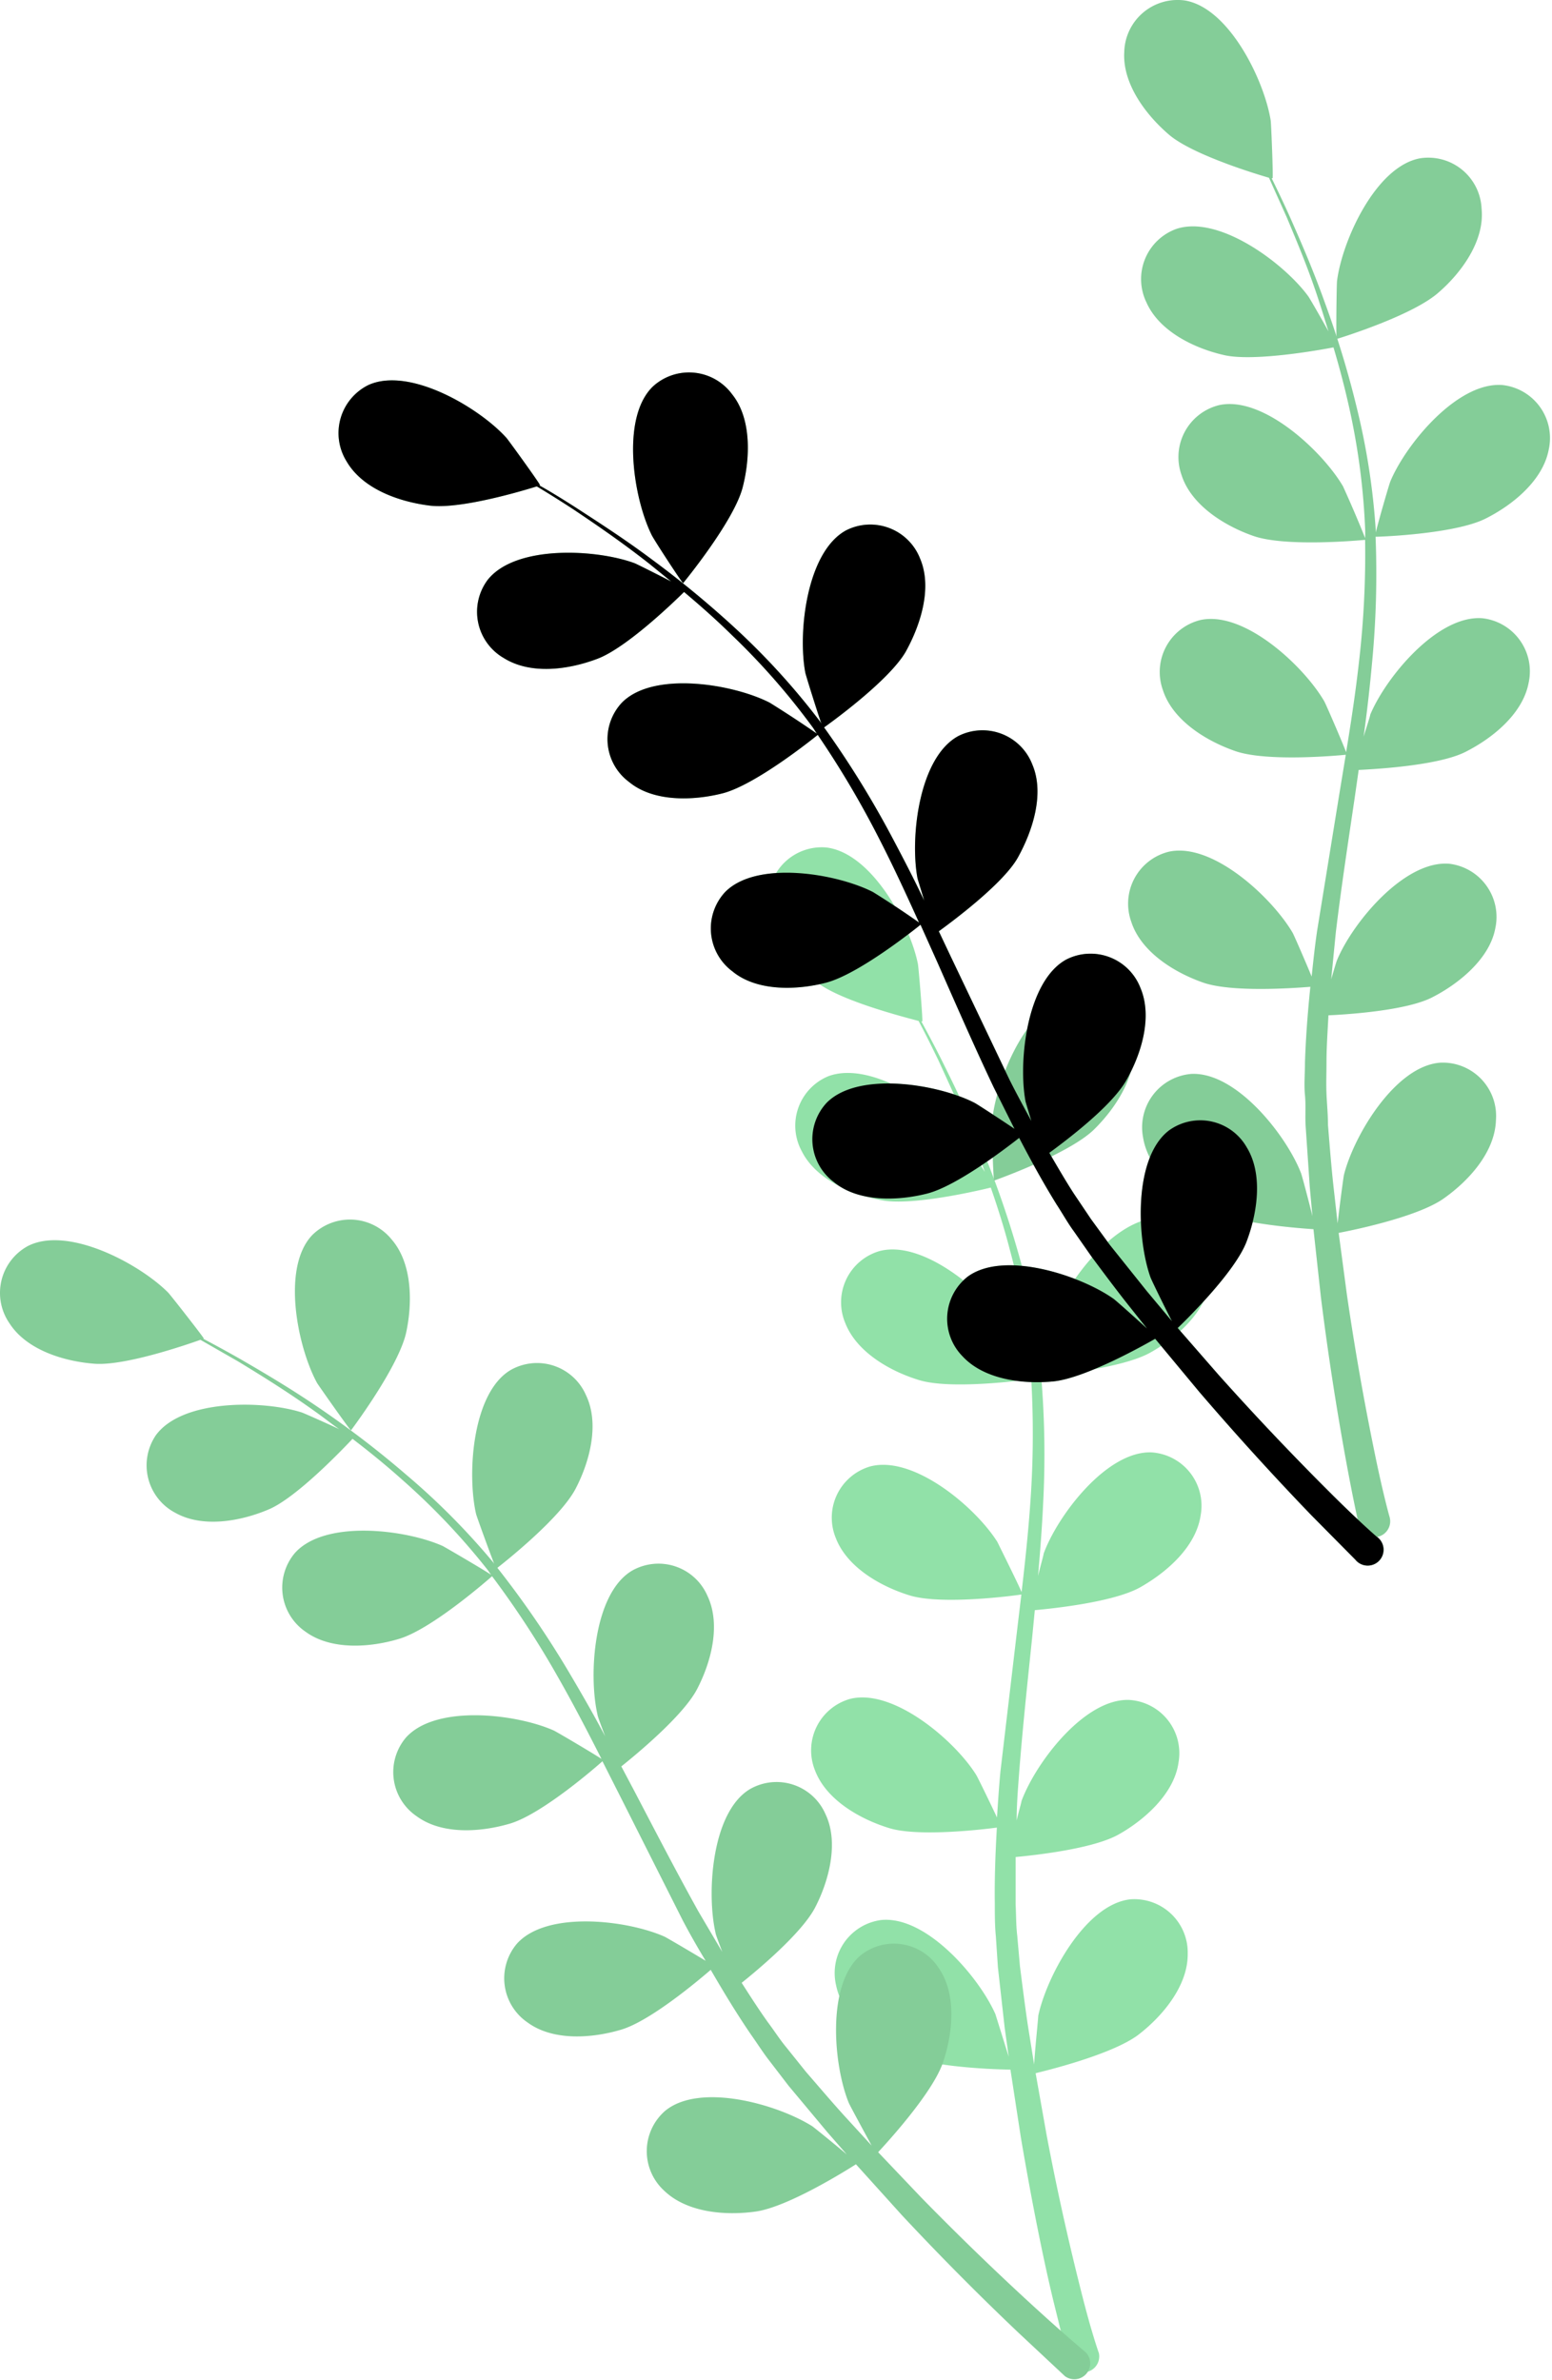
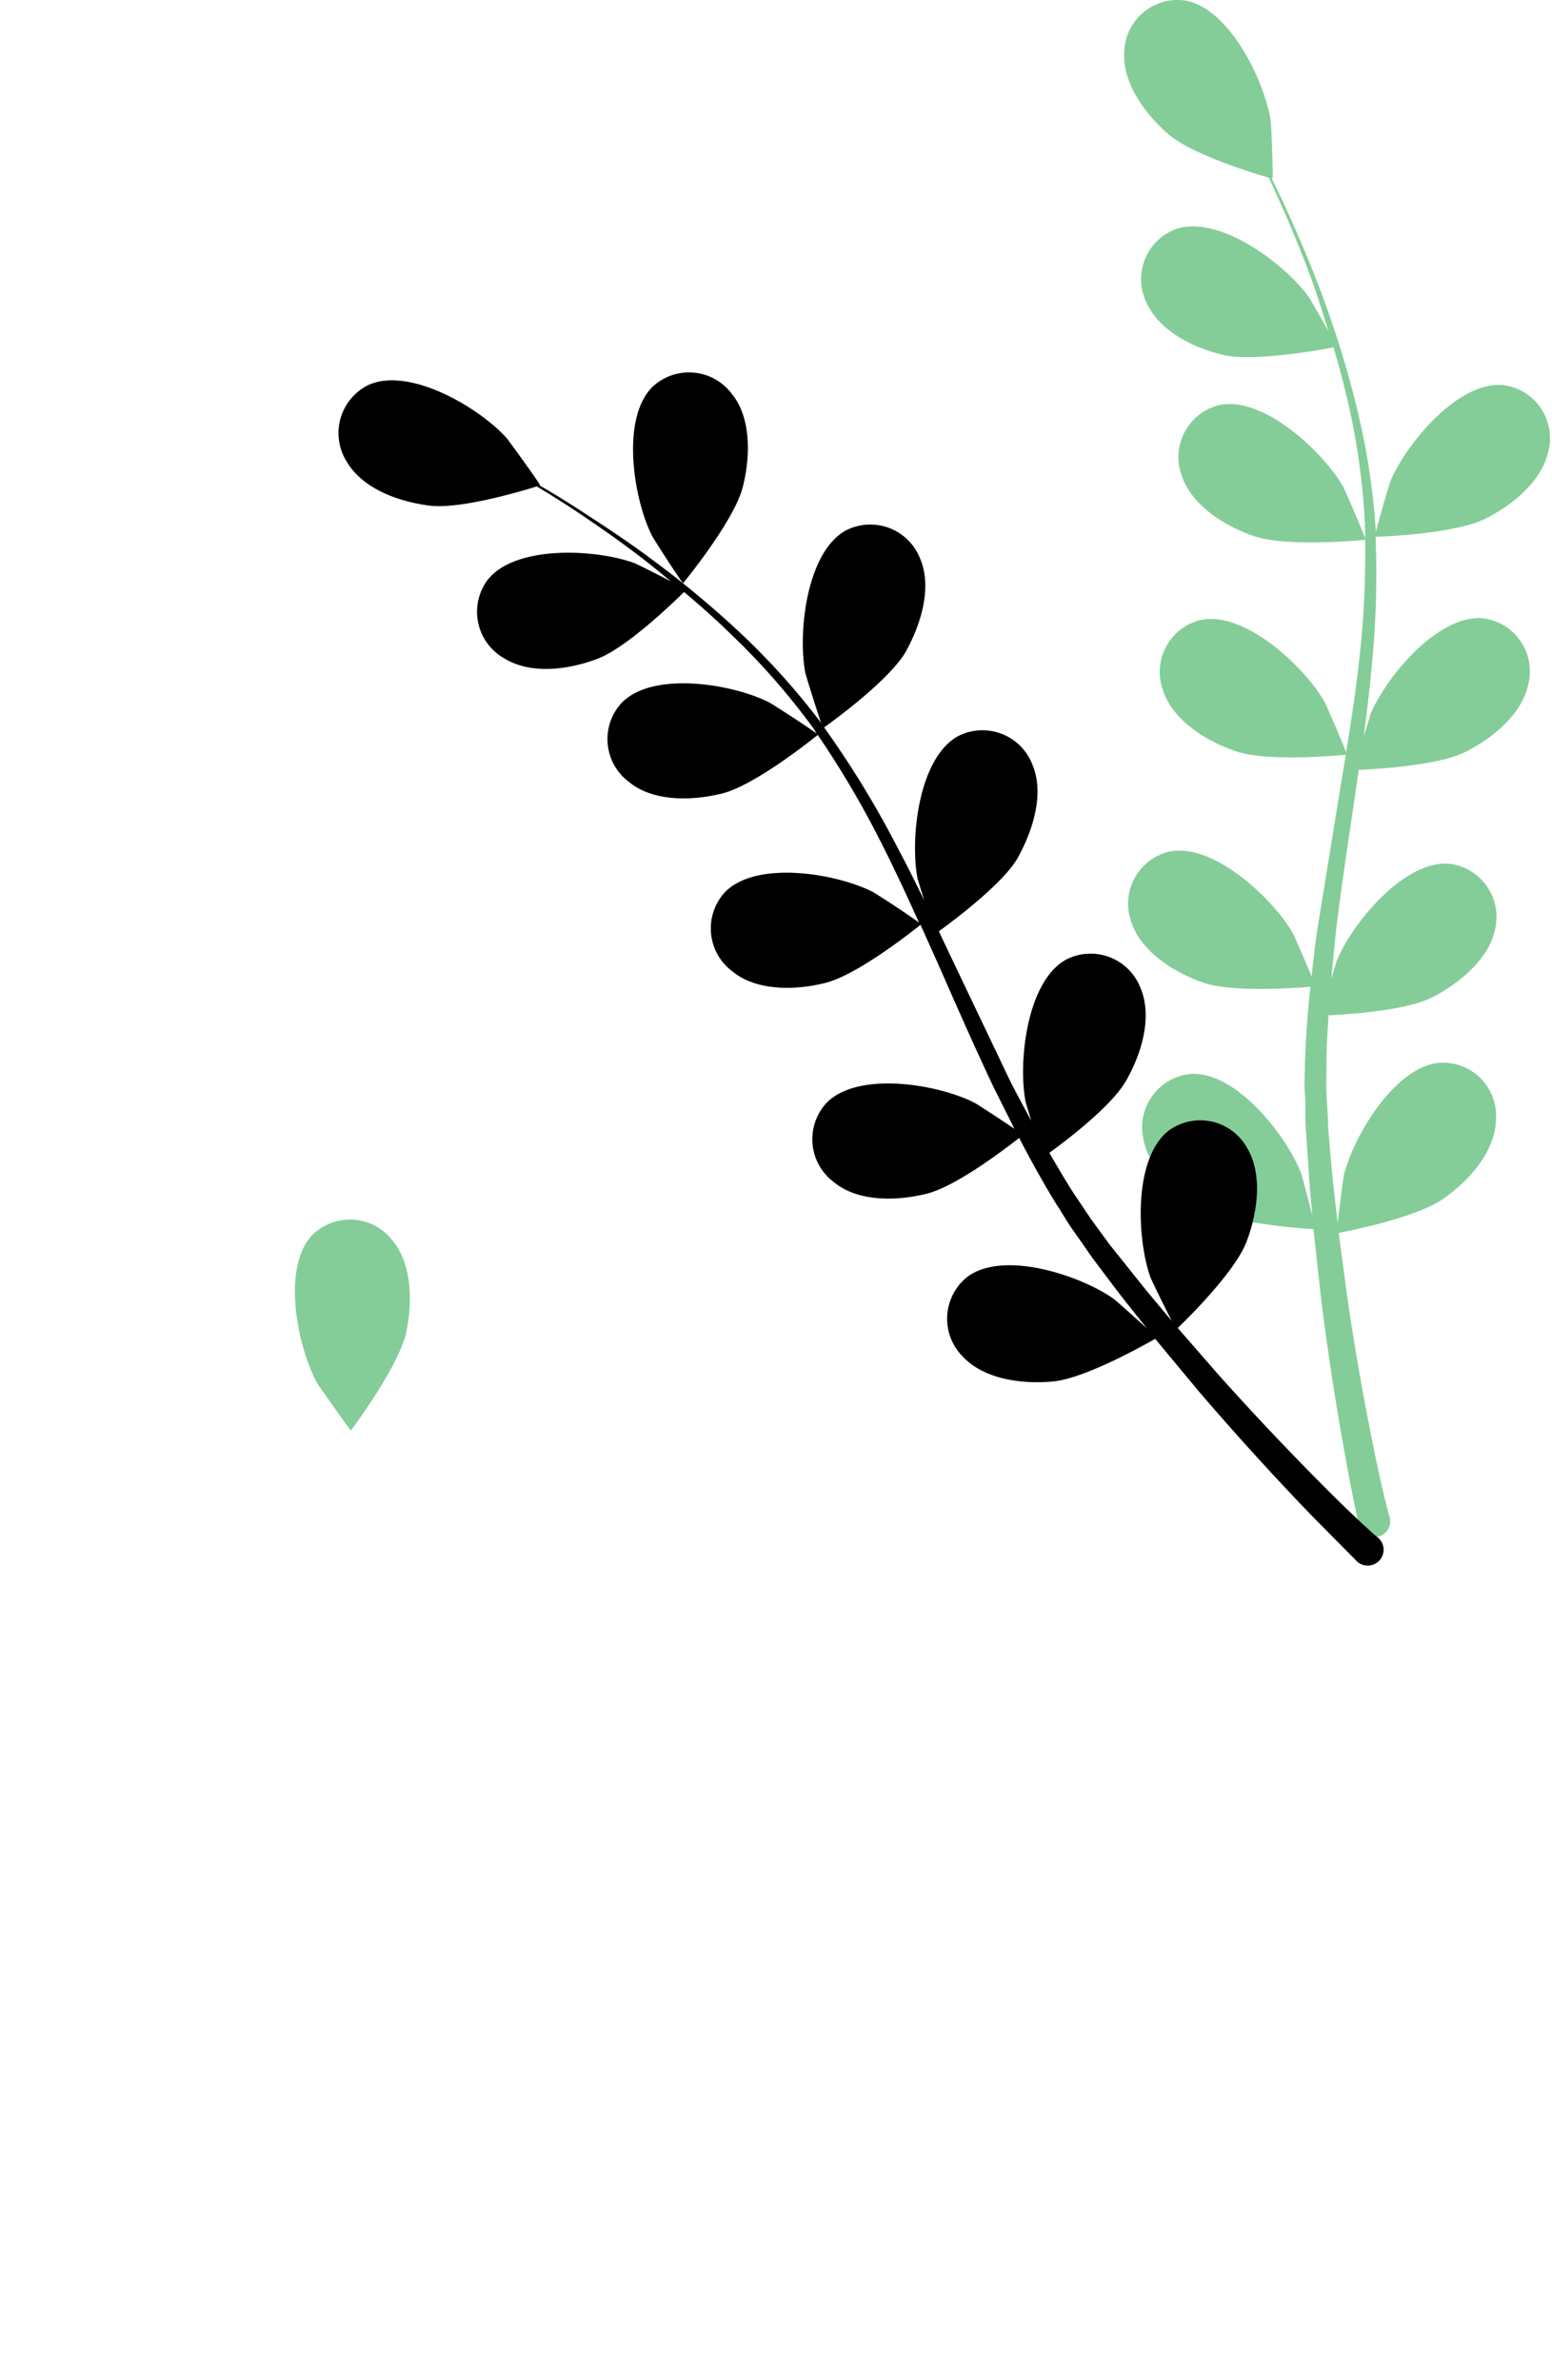
<svg xmlns="http://www.w3.org/2000/svg" xmlns:xlink="http://www.w3.org/1999/xlink" width="135" height="207" fill="none">
  <g fill="#92e3a9">
    <use xlink:href="#B" />
    <use xlink:href="#C" />
    <use xlink:href="#D" />
-     <path d="M94.123 199.59c-.85-3.35-2-8.15-3.1-14l-.94-5.29c.74-.18 6.73-1.62 9-3.39 2.07-1.61 4.26-4.23 4.23-7a4.63 4.63 0 0 0-.357-1.891c-.249-.598-.622-1.138-1.093-1.583s-1.03-.788-1.642-1.004a4.65 4.65 0 0 0-1.908-.252c-3.91.44-7.26 6.68-8 10.12 0 .22-.28 2.88-.36 4.24l-.54-3.37c-.25-1.66-.47-3.43-.69-5.14l-.24-2.7c-.11-.92-.09-1.81-.14-2.72v-4.11c1.71-.16 6.72-.71 8.94-1.95s4.85-3.53 5.23-6.27c.114-.642.091-1.302-.067-1.935a4.65 4.65 0 0 0-.852-1.739 4.62 4.62 0 0 0-1.487-1.24c-.577-.305-1.212-.484-1.864-.526-3.92-.16-8.18 5.5-9.39 8.8 0 .1-.22.82-.42 1.68 0-1.35.11-2.69.21-4.06.3-3.88.72-7.81 1.13-11.76l.24-2.47c1.44-.13 6.87-.68 9.19-2s4.85-3.53 5.24-6.28a4.64 4.64 0 0 0-.071-1.934c-.159-.632-.449-1.224-.852-1.737a4.63 4.63 0 0 0-1.485-1.24c-.577-.305-1.211-.485-1.862-.529-3.92-.15-8.19 5.51-9.39 8.8 0 .12-.26 1-.49 1.95.19-2.15.35-4.29.45-6.42.187-3.666.127-7.341-.18-11 .51 0 6.89-.56 9.48-2 2.28-1.27 4.85-3.53 5.23-6.28.114-.642.091-1.302-.067-1.935a4.65 4.65 0 0 0-.852-1.739 4.62 4.62 0 0 0-1.487-1.24c-.577-.305-1.212-.484-1.864-.526-3.92-.15-8.18 5.51-9.39 8.8-.08.23-.84 3.36-1.07 4.49v-.13a60.3 60.3 0 0 0-2.1-10.57 83.87 83.87 0 0 0-3.21-9.08c-1.12-2.76-2.32-5.22-3.4-7.39-.59-1.17-1.15-2.22-1.69-3.21h.08c.07 0-.32-4.73-.38-5-.69-3.44-4-9.68-8-10.13a4.64 4.64 0 0 0-3.55 1.255 4.64 4.64 0 0 0-1.45 3.475c0 2.77 2.15 5.39 4.22 7s7.5 3 8.84 3.36c.54 1 1.1 2.14 1.7 3.37 1 2.19 2.16 4.66 3.22 7.44.29.74.56 1.54.84 2.32-.74-1.21-1.79-2.86-1.91-3-2.19-2.73-8-6.72-11.71-5.32a4.65 4.65 0 0 0-2.602 2.748 4.65 4.65 0 0 0-.25 1.918c.052.65.24 1.282.552 1.854 1.24 2.48 4.39 3.79 7 4.27s8.23-.81 9.44-1.11c.6 1.73 1.17 3.52 1.66 5.42a58.86 58.86 0 0 1 1.85 10.48v.62c-.26-.66-2-4.19-2.12-4.42-1.88-3-7.26-7.57-11.06-6.58-.627.182-1.209.493-1.707.914a4.64 4.64 0 0 0-1.643 3.412 4.64 4.64 0 0 0 .35 1.904c1 2.6 4 4.26 6.46 5 2.89.87 9.48-.06 9.73-.09.201 3.535.178 7.079-.07 10.61-.18 2.62-.46 5.26-.77 7.91-.36-.85-2-4.13-2.1-4.35-1.88-3-7.26-7.57-11.06-6.58-.627.182-1.209.493-1.707.914a4.64 4.64 0 0 0-1.643 3.412 4.64 4.64 0 0 0 .35 1.904c1 2.6 4 4.25 6.46 5 2.82.84 9.14 0 9.68-.09l-.43 3.61-1.39 11.78c-.13 1.35-.21 2.69-.3 4-.59-1.26-1.7-3.54-1.82-3.72-1.88-3-7.25-7.57-11-6.58a4.65 4.65 0 0 0-1.704.917 4.64 4.64 0 0 0-1.184 1.53 4.65 4.65 0 0 0-.458 1.88c-.019.652.099 1.3.346 1.903 1 2.6 4 4.25 6.46 5s7.85.15 9.35-.05c-.13 2.23-.21 4.45-.18 6.63 0 .95 0 1.91.09 2.81l.18 2.71.59 5.27.35 2.51-1.16-3.71c-1.42-3.21-6-8.58-9.94-8.18-.646.086-1.267.306-1.822.647s-1.033.795-1.402 1.333-.62 1.146-.738 1.787a4.65 4.65 0 0 0 .052 1.933c.56 2.72 3.26 4.81 5.63 5.93 2.61 1.24 8.77 1.37 9.53 1.38l.91 5.92c1 5.89 2 10.77 2.82 14.17l1.32 5.34c.123.327.364.595.677.75s.672.187 1.006.088.619-.32.797-.62a1.38 1.38 0 0 0 .16-.998s-.61-1.69-1.46-5.05z" />
    <use xlink:href="#E" />
    <use xlink:href="#F" />
    <use xlink:href="#G" />
  </g>
  <use xlink:href="#D" opacity=".1" fill="#000" />
  <g opacity=".1" fill="#000">
-     <path opacity=".1" d="M94.123 199.59c-.85-3.35-2-8.15-3.1-14l-.94-5.29c.74-.18 6.73-1.62 9-3.39 2.07-1.61 4.26-4.23 4.23-7a4.63 4.63 0 0 0-.357-1.891c-.249-.598-.622-1.138-1.093-1.583s-1.03-.788-1.642-1.004a4.65 4.65 0 0 0-1.908-.252c-3.91.44-7.26 6.68-8 10.12 0 .22-.28 2.88-.36 4.24l-.54-3.37c-.25-1.66-.47-3.43-.69-5.14l-.24-2.7c-.11-.92-.09-1.81-.14-2.72v-4.11c1.71-.16 6.72-.71 8.94-1.95s4.85-3.53 5.23-6.27c.114-.642.091-1.302-.067-1.935a4.65 4.65 0 0 0-.852-1.739 4.62 4.62 0 0 0-1.487-1.24c-.577-.305-1.212-.484-1.864-.526-3.92-.16-8.18 5.5-9.39 8.8 0 .1-.22.82-.42 1.68 0-1.35.11-2.69.21-4.06.3-3.88.72-7.81 1.13-11.76l.24-2.47c1.44-.13 6.87-.68 9.19-2s4.85-3.53 5.24-6.28a4.64 4.64 0 0 0-.071-1.934c-.159-.632-.449-1.224-.852-1.737a4.63 4.63 0 0 0-1.485-1.24c-.577-.305-1.211-.485-1.862-.529-3.92-.15-8.19 5.51-9.39 8.8 0 .12-.26 1-.49 1.95.19-2.15.35-4.29.45-6.42a81.67 81.67 0 0 0-.18-11c.51 0 6.89-.56 9.48-2 2.28-1.27 4.85-3.53 5.23-6.28.114-.642.091-1.302-.067-1.935a4.65 4.65 0 0 0-.852-1.739 4.62 4.62 0 0 0-1.487-1.24c-.577-.305-1.212-.484-1.864-.526-3.92-.15-8.18 5.51-9.39 8.8-.08.23-.84 3.36-1.07 4.49v-.13a60.3 60.3 0 0 0-2.1-10.57 83.87 83.87 0 0 0-3.21-9.08c-1.12-2.76-2.32-5.22-3.4-7.39-.59-1.17-1.15-2.22-1.69-3.21h.08c.07 0-.32-4.73-.38-5-.69-3.44-4-9.68-8-10.13a4.64 4.64 0 0 0-3.55 1.255 4.64 4.64 0 0 0-1.45 3.475c0 2.77 2.15 5.39 4.22 7s7.5 3 8.84 3.36c.54 1 1.1 2.14 1.7 3.37 1 2.19 2.16 4.66 3.22 7.44.29.74.56 1.54.84 2.32-.74-1.21-1.79-2.86-1.91-3-2.19-2.73-8-6.72-11.71-5.32a4.65 4.65 0 0 0-2.602 2.748 4.65 4.65 0 0 0-.25 1.918c.052.65.24 1.282.552 1.854 1.24 2.48 4.39 3.79 7 4.27s8.23-.81 9.44-1.11c.6 1.73 1.17 3.52 1.66 5.42a58.86 58.86 0 0 1 1.85 10.48v.62c-.26-.66-2-4.19-2.12-4.42-1.88-3-7.26-7.57-11.06-6.58-.627.182-1.209.493-1.707.914a4.64 4.64 0 0 0-1.643 3.412 4.64 4.64 0 0 0 .35 1.904c1 2.6 4 4.26 6.46 5 2.89.87 9.48-.06 9.73-.09.201 3.535.178 7.079-.07 10.61-.18 2.62-.46 5.26-.77 7.91-.36-.85-2-4.13-2.1-4.35-1.88-3-7.26-7.57-11.06-6.58-.627.182-1.209.493-1.707.914a4.64 4.64 0 0 0-1.643 3.412 4.64 4.64 0 0 0 .35 1.904c1 2.6 4 4.25 6.46 5 2.82.84 9.14 0 9.68-.09l-.43 3.61-1.39 11.78c-.13 1.35-.21 2.69-.3 4-.59-1.26-1.7-3.54-1.82-3.72-1.88-3-7.25-7.57-11-6.58a4.65 4.65 0 0 0-1.704.917c-.498.421-.901.942-1.184 1.53a4.65 4.65 0 0 0-.458 1.88c-.019.652.099 1.3.346 1.903 1 2.6 4 4.25 6.46 5s7.85.15 9.35-.05c-.13 2.23-.21 4.45-.18 6.63 0 .95 0 1.91.09 2.81l.18 2.71.59 5.27.35 2.51-1.16-3.71c-1.42-3.21-6-8.58-9.94-8.18-.646.086-1.267.306-1.822.647s-1.033.795-1.402 1.333-.62 1.146-.738 1.787a4.65 4.65 0 0 0 .052 1.933c.56 2.72 3.26 4.81 5.63 5.93 2.61 1.24 8.77 1.37 9.53 1.38l.91 5.92c1 5.89 2 10.77 2.82 14.17l1.32 5.34c.123.327.364.595.677.75s.672.187 1.006.088.619-.32.797-.62a1.38 1.38 0 0 0 .16-.998s-.61-1.69-1.46-5.05z" />
    <use xlink:href="#E" opacity=".1" />
    <use xlink:href="#F" opacity=".1" />
    <use xlink:href="#G" opacity=".1" />
  </g>
  <g opacity=".1" fill="#000">
    <use xlink:href="#B" opacity=".1" />
    <use xlink:href="#C" opacity=".1" />
  </g>
  <defs>
    <path id="B" d="M119.633 126.64c-.7-3.38-1.63-8.23-2.48-14.09l-.71-5.33c.76-.14 6.8-1.32 9.15-3 2.14-1.51 4.44-4 4.53-6.8.052-.655-.036-1.314-.258-1.933a4.66 4.66 0 0 0-1.03-1.656c-.457-.473-1.009-.843-1.619-1.087s-1.266-.354-1.923-.325c-3.92.27-7.54 6.35-8.39 9.76-.05.22-.4 2.86-.55 4.22l-.38-3.39c-.18-1.68-.32-3.45-.46-5.17 0-.9-.09-1.8-.13-2.71s0-1.8 0-2.72c0-1.34.1-2.73.17-4.11 1.72-.08 6.75-.41 9-1.55s5-3.31 5.51-6a4.65 4.65 0 0 0-.752-3.702c-.377-.53-.86-.976-1.42-1.308s-1.182-.543-1.828-.62c-3.91-.32-8.42 5.14-9.76 8.38-.05.1-.26.82-.51 1.67l.4-4.06c.46-3.85 1.06-7.77 1.64-11.7l.35-2.45c1.44-.07 6.9-.37 9.27-1.56s5-3.32 5.51-6c.142-.635.148-1.293.02-1.932s-.391-1.242-.768-1.773a4.65 4.65 0 0 0-1.421-1.308c-.561-.332-1.184-.542-1.831-.617-3.92-.32-8.42 5.14-9.77 8.38 0 .11-.3 1-.58 1.92a140.4 140.4 0 0 0 .73-6.39c.352-3.655.456-7.331.31-11 .51 0 6.91-.25 9.55-1.57 2.35-1.17 5-3.31 5.51-6 .142-.635.148-1.292.019-1.93a4.63 4.63 0 0 0-.767-1.771 4.64 4.64 0 0 0-3.252-1.919c-3.92-.33-8.42 5.14-9.77 8.37-.1.23-1 3.33-1.27 4.44-.005-.043-.005-.087 0-.13-.231-3.591-.78-7.155-1.64-10.65a83.27 83.27 0 0 0-2.8-9.22c-1-2.8-2.09-5.31-3.07-7.52-.54-1.2-1.06-2.28-1.55-3.28h.08c.07 0-.12-4.75-.16-5-.54-3.46-3.61-9.84-7.49-10.46a4.64 4.64 0 0 0-1.93.151c-.626.186-1.205.501-1.701.926a4.64 4.64 0 0 0-1.619 3.423c-.16 2.77 1.91 5.48 3.9 7.18s7.37 3.36 8.69 3.74l1.55 3.45c.93 2.23 2 4.75 2.89 7.57.25.75.49 1.57.74 2.35-.69-1.24-1.66-2.93-1.78-3.08-2.07-2.83-7.74-7.08-11.46-5.84-.613.222-1.174.57-1.643 1.022a4.64 4.64 0 0 0-1.419 3.511 4.64 4.64 0 0 0 .472 1.877c1.13 2.53 4.22 4 6.78 4.57s8.26-.44 9.48-.68c.52 1.75 1 3.56 1.42 5.48.756 3.45 1.205 6.961 1.34 10.49v.63a110.94 110.94 0 0 0-1.93-4.51c-1.75-3-6.92-7.89-10.76-7.07a4.65 4.65 0 0 0-3.002 2.317c-.31.576-.494 1.21-.542 1.862a4.65 4.65 0 0 0 .264 1.921c.85 2.63 3.77 4.42 6.24 5.28 2.85 1 9.48.36 9.72.34a81.08 81.08 0 0 1-.53 10.6c-.29 2.61-.69 5.24-1.12 7.87-.33-.87-1.77-4.21-1.91-4.44-1.74-3-6.91-7.88-10.75-7.06-.634.154-1.228.439-1.745.838a4.65 4.65 0 0 0-1.252 1.476 4.63 4.63 0 0 0-.543 1.858 4.65 4.65 0 0 0 .26 1.918c.85 2.64 3.76 4.42 6.24 5.29 2.78 1 9.13.39 9.67.34l-.59 3.59-1.9 11.7c-.2 1.35-.34 2.68-.48 4-.53-1.29-1.54-3.61-1.65-3.8-1.75-3-6.92-7.89-10.76-7.06-.634.154-1.228.439-1.745.838a4.65 4.65 0 0 0-1.796 3.334 4.65 4.65 0 0 0 .26 1.918c.85 2.64 3.76 4.42 6.24 5.29s7.83.49 9.34.37c-.23 2.22-.4 4.43-.47 6.61 0 .94-.09 1.91 0 2.81s0 1.82.06 2.71l.36 5.29.23 2.53c-.34-1.38-.92-3.57-1-3.76-1.27-3.27-5.64-8.84-9.57-8.61-.649.058-1.28.252-1.85.569a4.66 4.66 0 0 0-2.276 3.026 4.66 4.66 0 0 0-.034 1.935c.44 2.73 3 4.94 5.36 6.17 2.56 1.35 8.71 1.75 9.46 1.8l.65 5.94a252.26 252.26 0 0 0 2.2 14.29c.63 3.44 1.08 5.39 1.08 5.39a1.37 1.37 0 0 0 .203.53 1.39 1.39 0 0 0 .398.403 1.38 1.38 0 0 0 .527.209c.188.033.381.026.566-.02a1.4 1.4 0 0 0 .511-.246c.151-.117.276-.263.368-.431a1.38 1.38 0 0 0 .165-.542c.016-.19-.007-.382-.068-.563 0 0-.52-1.83-1.22-5.22z" />
-     <path id="C" d="M116.273 29.48s6.6-2 8.89-4.07c2-1.74 4-4.51 3.71-7.28-.031-.651-.199-1.288-.493-1.87a4.65 4.65 0 0 0-1.213-1.507c-.506-.411-1.093-.712-1.722-.881a4.64 4.64 0 0 0-1.932-.102c-3.86.72-6.77 7.18-7.21 10.66-.04.3-.1 5.07-.03 5.05z" />
    <path id="D" d="M119.753 133.64a1.38 1.38 0 0 1 .401.429 1.39 1.39 0 0 1 .187.557c.021.197 0 .396-.062.584a1.39 1.39 0 0 1-.3.506 1.38 1.38 0 0 1-1.06.439c-.198-.007-.392-.057-.569-.146a1.36 1.36 0 0 1-.457-.369l-3.87-3.91a254.19 254.19 0 0 1-9.72-10.7l-3.82-4.599c-.65.37-6 3.429-8.88 3.709-2.61.25-6-.15-7.88-2.19-.457-.464-.811-1.02-1.04-1.63a4.65 4.65 0 0 1-.287-1.913c.04-.651.216-1.286.516-1.864s.72-1.087 1.23-1.493c3.15-2.36 9.87-.119 12.73 1.911.17.12 1.86 1.619 2.9 2.579l-1.59-2c-1.07-1.35-2.1-2.73-3.21-4.22l-1.55-2.22c-.54-.73-1-1.569-1.52-2.359-1.15-1.86-2.22-3.8-3.25-5.781-1.19.93-5.45 4.19-8 4.84s-6 .761-8.12-1a4.64 4.64 0 0 1-1.277-1.455c-.319-.569-.514-1.199-.574-1.849a4.65 4.65 0 0 1 1.221-3.585c2.76-2.8 9.74-1.61 12.87 0 .2.1 2.32 1.48 3.47 2.26l-1.81-3.62c-1.68-3.54-3.27-7.18-4.87-10.81l-1.49-3.32c-.42.34-5.4 4.33-8.25 5.05-2.54.65-6 .76-8.12-1a4.65 4.65 0 0 1-1.851-3.305 4.65 4.65 0 0 1 1.221-3.585c2.75-2.8 9.73-1.61 12.87 0a83.96 83.96 0 0 1 4 2.65c-1.1-2.43-2.21-4.84-3.41-7.18a82.61 82.61 0 0 0-5.4-9.14c-.2.16-5.37 4.35-8.3 5.09-2.54.64-6 .76-8.12-1a4.64 4.64 0 0 1-1.851-3.306 4.64 4.64 0 0 1 1.231-3.584c2.75-2.8 9.73-1.61 12.86 0a95.41 95.41 0 0 1 4.1 2.69c-.12-.17-.22-.35-.34-.52a60.53 60.53 0 0 0-7-8c-1.4-1.38-2.81-2.62-4.21-3.8-.89.88-5 4.85-7.53 5.81s-5.83 1.41-8.18-.08a4.64 4.64 0 0 1-2.201-3.077 4.64 4.64 0 0 1 .821-3.693c2.43-3.09 9.5-2.68 12.79-1.46.18.07 1.92.94 3.18 1.59l-1.91-1.55c-2.34-1.84-4.59-3.38-6.59-4.72-1.15-.75-2.2-1.41-3.19-2-1.32.41-6.65 2-9.31 1.67s-5.83-1.44-7.23-3.84a4.66 4.66 0 0 1-.527-3.747 4.66 4.66 0 0 1 2.427-2.903c3.58-1.62 9.66 2 12 4.6.2.23 3 4.1 2.92 4.12h-.08c1 .56 2 1.18 3.1 1.88 2 1.3 4.33 2.79 6.72 4.58 2.587 1.906 5.064 3.956 7.42 6.14 2.64 2.452 5.063 5.129 7.24 8 .017.04.041.077.07.11-.38-1.08-1.34-4.16-1.39-4.4-.66-3.44.09-10.49 3.53-12.38a4.65 4.65 0 0 1 3.78-.205 4.65 4.65 0 0 1 2.68 2.675c1.08 2.56 0 5.81-1.26 8.08-1.48 2.56-6.69 6.29-7.1 6.58 2.132 2.976 4.066 6.09 5.79 9.32 1 1.88 2 3.8 2.92 5.74l-.58-1.92c-.66-3.44.08-10.49 3.53-12.38a4.65 4.65 0 0 1 3.783-.201 4.65 4.65 0 0 1 2.677 2.681c1.08 2.55 0 5.8-1.26 8.07s-5.71 5.57-6.88 6.42l1.06 2.24 5.09 10.67c.61 1.22 1.26 2.4 1.9 3.59l-.5-1.67c-.66-3.44.09-10.48 3.53-12.37a4.65 4.65 0 0 1 3.781-.205 4.65 4.65 0 0 1 2.679 2.675c1.08 2.55.05 5.81-1.26 8.08s-5.28 5.24-6.67 6.26c.7 1.19 1.39 2.39 2.12 3.52l1.52 2.26 1.6 2.19 3.24 4.05 2.19 2.621c-.63-1.21-1.8-3.611-1.87-3.821-1.18-3.309-1.51-10.38 1.61-12.769.529-.382 1.132-.649 1.77-.782s1.298-.132 1.936.006a4.65 4.65 0 0 1 1.765.793c.526.385.965.877 1.289 1.443 1.45 2.361.92 5.74 0 8.18-1 2.69-5.43 7.001-6 7.541l3.54 4.059a244.95 244.95 0 0 0 9.84 10.381c2.45 2.44 3.93 3.709 3.93 3.709zm-60.33-82.929s4.39-5.33 5.17-8.3c.66-2.53.8-6-.91-8.12a4.65 4.65 0 0 0-3.293-1.878 4.65 4.65 0 0 0-3.597 1.198c-2.82 2.73-1.68 9.72-.13 12.87.09.27 2.71 4.28 2.76 4.23z" />
-     <path id="E" d="M86.473 102.67s6.51-2.3 8.7-4.45c1.87-1.84 3.75-4.69 3.4-7.44a4.65 4.65 0 0 0-1.861-3.3 4.65 4.65 0 0 0-3.699-.82c-3.82.89-6.44 7.47-6.73 11-.03.29.12 5.04.19 5.01z" />
-     <path id="F" d="M90.373 201c-2.55-2.32-6.15-5.7-10.29-9.94l-3.7-3.89c.52-.56 4.71-5.07 5.64-7.8.84-2.48 1.22-5.87-.34-8.17-.347-.551-.807-1.023-1.349-1.385s-1.154-.605-1.797-.714a4.63 4.63 0 0 0-1.932.079c-.631.162-1.221.455-1.732.86-3 2.52-2.37 9.58-1.05 12.82.08.21 1.36 2.56 2 3.74l-2.31-2.52c-1.13-1.24-2.28-2.6-3.41-3.9l-1.7-2.12c-.59-.71-1.06-1.46-1.61-2.19-.78-1.09-1.53-2.26-2.28-3.43 1.34-1.07 5.22-4.3 6.39-6.55s2.1-5.62.9-8.12c-.26-.598-.643-1.135-1.124-1.575s-1.05-.774-1.669-.98a4.63 4.63 0 0 0-1.924-.214 4.66 4.66 0 0 0-1.843.589c-3.36 2-3.79 9.1-3 12.51 0 .12.28.82.58 1.65l-2.07-3.51c-1.89-3.4-3.71-6.91-5.55-10.43l-1.16-2.19c1.13-.9 5.36-4.36 6.59-6.72s2.09-5.62.9-8.12c-.26-.598-.643-1.135-1.124-1.575s-1.05-.774-1.669-.98a4.63 4.63 0 0 0-1.924-.214 4.66 4.66 0 0 0-1.843.589c-3.36 2-3.79 9.1-3 12.51 0 .13.33 1 .67 1.9-1-1.9-2.08-3.77-3.17-5.61a83.46 83.46 0 0 0-6.21-9.05c.41-.32 5.45-4.27 6.81-6.89 1.21-2.32 2.1-5.62.9-8.12-.259-.599-.641-1.137-1.122-1.578a4.65 4.65 0 0 0-1.669-.983c-.619-.207-1.275-.281-1.924-.217a4.65 4.65 0 0 0-1.845.588c-3.36 2-3.79 9.11-3 12.52.06.24 1.16 3.27 1.58 4.34l-.07-.11a61.76 61.76 0 0 0-7.59-7.65 84.06 84.06 0 0 0-7.58-5.81c-2.46-1.68-4.82-3.07-6.91-4.28a117.41 117.41 0 0 0-3.18-1.74h.07c.07 0-2.88-3.77-3.1-4-2.47-2.49-8.7-5.84-12.2-4.06a4.64 4.64 0 0 0-2.305 3.001 4.64 4.64 0 0 0-.049 1.934c.12.641.373 1.249.744 1.785 1.5 2.34 4.77 3.32 7.39 3.52s7.93-1.62 9.22-2.08l3.28 1.88c2.06 1.25 4.38 2.69 6.79 4.42.65.46 1.32 1 2 1.47-1.28-.6-3.07-1.39-3.25-1.45-3.34-1.07-10.42-1.18-12.71 2-.363.542-.609 1.153-.721 1.795s-.088 1.301.07 1.934.448 1.224.849 1.738.906.937 1.482 1.243c2.41 1.37 5.76.74 8.17-.29s6.42-5.22 7.27-6.13c1.45 1.11 2.91 2.29 4.37 3.6 2.666 2.35 5.116 4.933 7.32 7.72.13.16.24.34.37.51-.59-.41-4-2.4-4.22-2.51-3.2-1.43-10.23-2.32-12.85.61-.421.498-.734 1.078-.916 1.704s-.232 1.283-.144 1.928a4.65 4.65 0 0 0 .653 1.821c.343.554.799 1.03 1.337 1.397 2.24 1.63 5.65 1.37 8.15.61 2.89-.87 7.88-5.28 8.07-5.44a81.47 81.47 0 0 1 5.8 8.89c1.3 2.28 2.52 4.64 3.72 7-.77-.51-3.91-2.36-4.15-2.47-3.2-1.43-10.23-2.31-12.86.61-.422.498-.735 1.078-.918 1.705a4.64 4.64 0 0 0-.143 1.93c.089.647.313 1.267.658 1.821a4.64 4.64 0 0 0 1.343 1.394c2.24 1.64 5.64 1.37 8.15.62 2.82-.86 7.62-5.06 8-5.41l1.64 3.24 5.34 10.59c.63 1.2 1.3 2.37 2 3.53-1.19-.73-3.37-2-3.57-2.1-3.2-1.43-10.23-2.31-12.85.61-.421.498-.734 1.078-.916 1.704s-.232 1.283-.144 1.928a4.65 4.65 0 0 0 .653 1.821c.343.554.798 1.03 1.337 1.397 2.24 1.64 5.64 1.37 8.15.62s6.63-4.21 7.78-5.2c1.12 1.93 2.27 3.83 3.5 5.63.55.77 1.06 1.59 1.62 2.3l1.65 2.15 3.4 4.07 1.67 1.91c-1.09-.92-2.84-2.34-3-2.45-3-1.9-9.76-3.84-12.8-1.35a4.66 4.66 0 0 0-1.167 1.546c-.276.592-.425 1.235-.436 1.888a4.65 4.65 0 0 0 .371 1.901 4.64 4.64 0 0 0 1.113 1.585c2 1.95 5.38 2.21 8 1.84 2.86-.41 8.07-3.7 8.71-4.11l4 4.43a238.43 238.43 0 0 0 10.18 10.26l4 3.74c.283.208.633.299.981.257s.667-.214.892-.483a1.38 1.38 0 0 0-.103-1.884s-1.47-1.21-4.03-3.54z" />
    <path id="G" d="M30.533 124.39s4.15-5.51 4.8-8.52c.55-2.56.54-6-1.27-8.08a4.65 4.65 0 0 0-1.504-1.218c-.581-.297-1.218-.468-1.869-.503a4.67 4.67 0 0 0-1.912.3c-.609.233-1.163.591-1.625 1.051-2.7 2.85-1.25 9.79.43 12.86.17.27 2.9 4.16 2.95 4.11z" />
  </defs>
</svg>